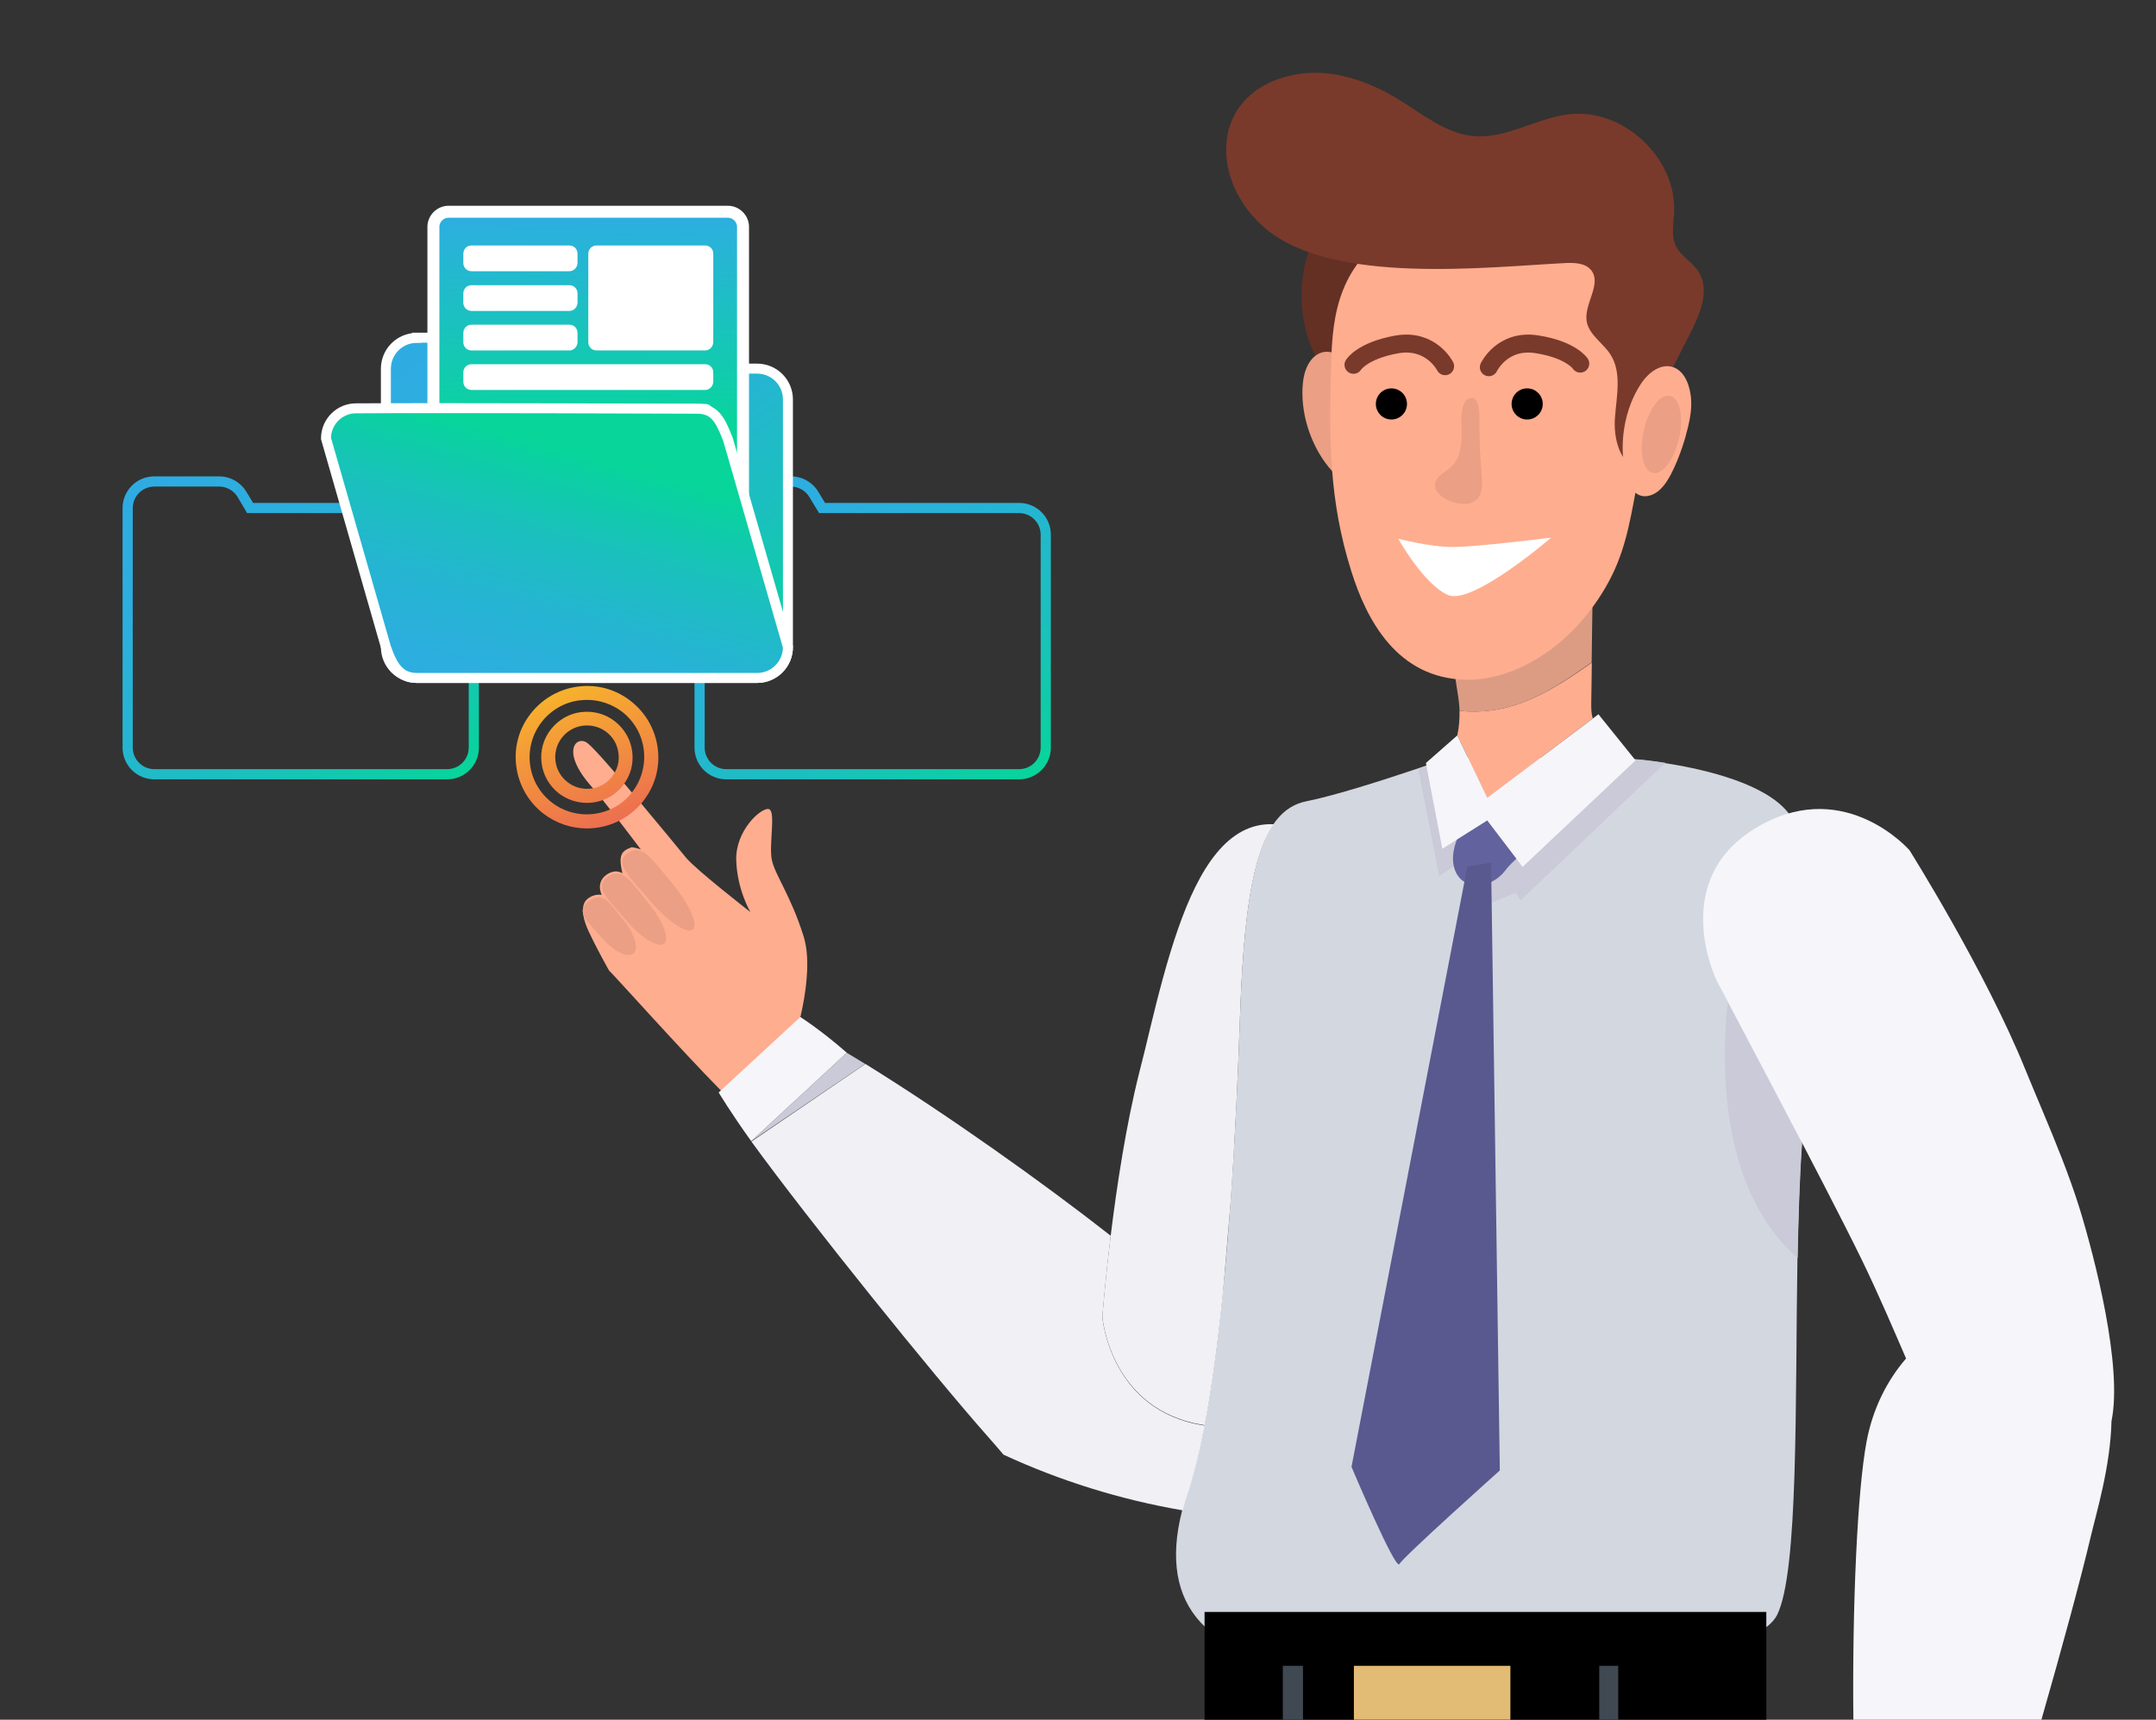
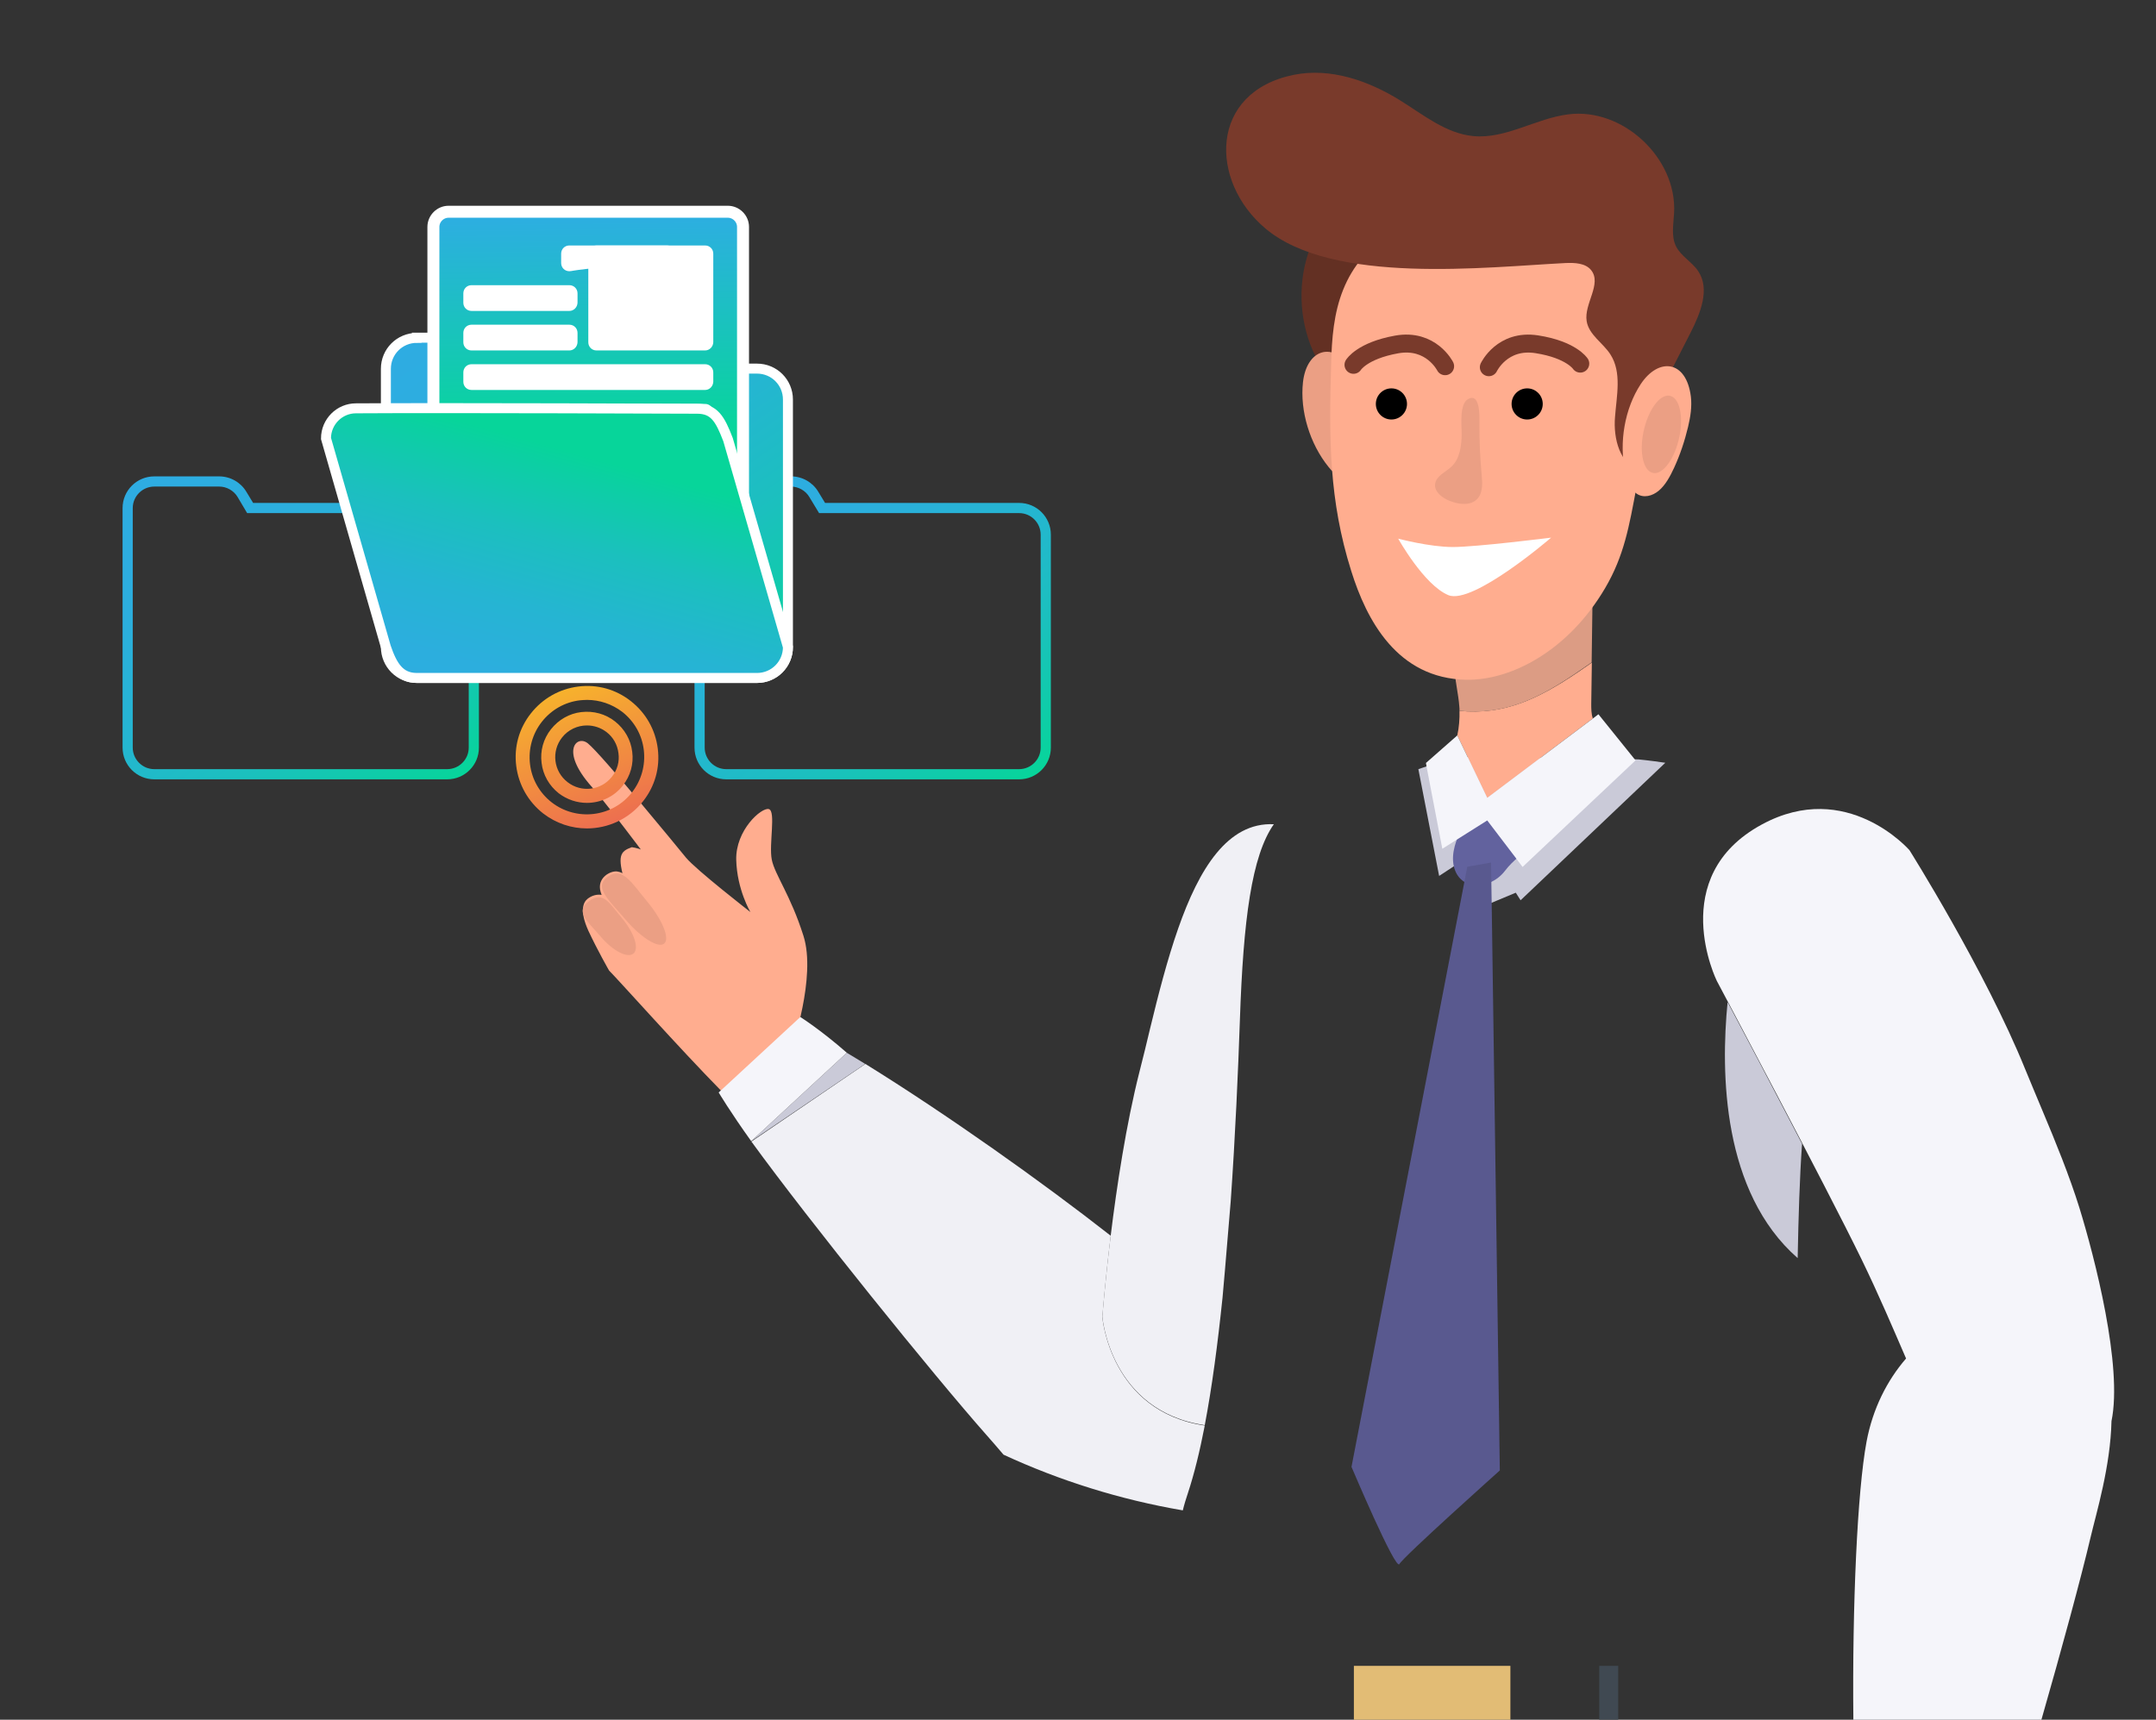
<svg xmlns="http://www.w3.org/2000/svg" version="1.1" id="Layer_1" x="0px" y="0px" viewBox="0 0 1080 861.7" style="enable-background:new 0 0 1080 861.7;" xml:space="preserve">
  <rect x="0" y="0" width="1080" height="861.7" fill="#333333" stroke="none" />
  <style type="text/css">
	.st0{fill:url(#SVGID_1_);}
	.st1{fill:url(#SVGID_00000138532095325885180320000001772482879622041506_);}
	.st2{fill:url(#SVGID_00000158003040028477565930000004650633687873998471_);stroke:#FFFFFF;stroke-width:5;stroke-miterlimit:10;}
	.st3{fill:url(#SVGID_00000136409173995374432810000003857985491876534714_);stroke:#FFFFFF;stroke-width:6;stroke-miterlimit:10;}
	.st4{fill:#FFFFFF;}
	.st5{fill:url(#SVGID_00000141443246349001337350000016887257557709249168_);stroke:#FFFFFF;stroke-width:5;stroke-miterlimit:10;}
	.st6{fill:#FFAD8F;}
	.st7{fill:#EB9F84;}
	.st8{fill:#D3D7E0;}
	.st9{fill:#CACAD8;}
	.st10{fill:#62629E;}
	.st11{fill:#E2BC75;}
	.st12{fill:#404952;}
	.st13{fill:#59598F;}
	.st14{fill:#F0F0F5;}
	.st15{fill:#F5F5FA;}
	.st16{fill:#DC9C84;}
	.st17{fill:#633023;}
	.st18{fill:#793A2B;}
	.st19{fill:none;stroke:#793A2B;stroke-width:9;stroke-linecap:round;stroke-linejoin:round;stroke-miterlimit:10;}
	.st20{fill:url(#SVGID_00000162340281184095223200000005466089729679529394_);}
	.st21{fill:url(#SVGID_00000107547534748897928950000014321759319334421425_);}
</style>
  <g>
    <g>
      <linearGradient id="SVGID_1_" gradientUnits="userSpaceOnUse" x1="86.767" y1="635.271" x2="208.315" y2="459.235" gradientTransform="matrix(1 0 0 -1 0 864)">
        <stop offset="0" style="stop-color:#2EACE2" />
        <stop offset="0.236" style="stop-color:#2CAEDE" />
        <stop offset="0.472" style="stop-color:#25B5D2" />
        <stop offset="0.708" style="stop-color:#1BC0BE" />
        <stop offset="0.942" style="stop-color:#0BD0A2" />
        <stop offset="1" style="stop-color:#07D59A" />
      </linearGradient>
      <path class="st0" d="M224,390.5H77.3c-8.8,0-15.9-7.1-15.9-15.9v-120c0-8.8,7.1-15.9,15.9-15.9h32.5c5.6,0,10.8,3,13.6,7.7    l3.4,5.6H224c8.8,0,15.9,7.1,15.9,15.9v106.7C239.9,383.4,232.8,390.5,224,390.5z M77.3,243.8c-5.9,0-10.8,4.8-10.8,10.8v120    c0,5.9,4.8,10.8,10.8,10.8H224c5.9,0,10.8-4.8,10.8-10.8V267.9c0-5.9-4.8-10.8-10.8-10.8H123.8L119,249c-1.9-3.2-5.5-5.2-9.2-5.2    H77.3z" />
    </g>
  </g>
  <g>
    <g>
      <linearGradient id="SVGID_00000144304134832971616960000010397801509725557143_" gradientUnits="userSpaceOnUse" x1="373.267" y1="635.271" x2="494.815" y2="459.235" gradientTransform="matrix(1 0 0 -1 0 864)">
        <stop offset="0" style="stop-color:#2EACE2" />
        <stop offset="0.236" style="stop-color:#2CAEDE" />
        <stop offset="0.472" style="stop-color:#25B5D2" />
        <stop offset="0.708" style="stop-color:#1BC0BE" />
        <stop offset="0.942" style="stop-color:#0BD0A2" />
        <stop offset="1" style="stop-color:#07D59A" />
      </linearGradient>
      <path style="fill:url(#SVGID_00000144304134832971616960000010397801509725557143_);" d="M510.5,390.5H363.8    c-8.8,0-15.9-7.1-15.9-15.9v-120c0-8.8,7.1-15.9,15.9-15.9h32.5c5.6,0,10.8,3,13.6,7.7l3.4,5.6h97.2c8.8,0,15.9,7.1,15.9,15.9    v106.7C526.4,383.4,519.3,390.5,510.5,390.5z M363.8,243.8c-5.9,0-10.8,4.8-10.8,10.8v120c0,5.9,4.8,10.8,10.8,10.8h146.7    c5.9,0,10.8-4.8,10.8-10.8V267.9c0-5.9-4.8-10.8-10.8-10.8H410.3l-4.9-8.1c-1.9-3.2-5.5-5.2-9.2-5.2H363.8z" />
    </g>
  </g>
  <g>
    <linearGradient id="SVGID_00000022553820374192777420000013245407996340500876_" gradientUnits="userSpaceOnUse" x1="221.486" y1="706.82" x2="360.272" y2="505.82" gradientTransform="matrix(1 0 0 -1 0 864)">
      <stop offset="0" style="stop-color:#2EACE2" />
      <stop offset="0.236" style="stop-color:#2CAEDE" />
      <stop offset="0.472" style="stop-color:#25B5D2" />
      <stop offset="0.708" style="stop-color:#1BC0BE" />
      <stop offset="0.942" style="stop-color:#0BD0A2" />
      <stop offset="1" style="stop-color:#07D59A" />
    </linearGradient>
    <path style="fill:url(#SVGID_00000022553820374192777420000013245407996340500876_);stroke:#FFFFFF;stroke-width:5;stroke-miterlimit:10;" d="   M208.8,169.3c-8.6,0-15.5,6.9-15.5,15.5V208v116.2c0,8.6,6.9,15.5,15.5,15.5h170.4c8.6,0,15.5-6.9,15.5-15.5v-124   c0-8.6-6.9-15.5-15.5-15.5H264.6l-4.8-8c-2.8-4.7-7.8-7.5-13.3-7.5h-37.7V169.3z" />
  </g>
  <g>
    <linearGradient id="SVGID_00000075848736542098013980000009024650620506314635_" gradientUnits="userSpaceOnUse" x1="293.574" y1="758.641" x2="294.769" y2="647.509" gradientTransform="matrix(1 0 0 -1 0 864)">
      <stop offset="0" style="stop-color:#2EADE3" />
      <stop offset="1" style="stop-color:#07D69B" />
    </linearGradient>
    <path style="fill:url(#SVGID_00000075848736542098013980000009024650620506314635_);stroke:#FFFFFF;stroke-width:6;stroke-miterlimit:10;" d="   M364.6,304.7H224.7c-4.1,0-7.6-3.4-7.6-7.6V113.7c0-4.1,3.4-7.6,7.6-7.6h139.9c4.1,0,7.6,3.4,7.6,7.6v183.4   C372.2,301.2,368.9,304.7,364.6,304.7z" />
-     <path class="st4" d="M285.2,135.9h-49c-2.3,0-4.1-1.8-4.1-4.1v-4.7c0-2.3,1.8-4.1,4.1-4.1h49c2.3,0,4.1,1.8,4.1,4.1v4.7   C289.2,134.1,287.4,135.9,285.2,135.9z" />
+     <path class="st4" d="M285.2,135.9c-2.3,0-4.1-1.8-4.1-4.1v-4.7c0-2.3,1.8-4.1,4.1-4.1h49c2.3,0,4.1,1.8,4.1,4.1v4.7   C289.2,134.1,287.4,135.9,285.2,135.9z" />
    <path class="st4" d="M285.2,155.8h-49c-2.3,0-4.1-1.8-4.1-4.1V147c0-2.3,1.8-4.1,4.1-4.1h49c2.3,0,4.1,1.8,4.1,4.1v4.7   C289.2,154,287.4,155.8,285.2,155.8z" />
    <path class="st4" d="M285.2,175.6h-49c-2.3,0-4.1-1.8-4.1-4.1v-4.7c0-2.3,1.8-4.1,4.1-4.1h49c2.3,0,4.1,1.8,4.1,4.1v4.7   C289.2,173.8,287.4,175.6,285.2,175.6z" />
    <path class="st4" d="M353.2,175.6h-54.4c-2.3,0-4.1-1.8-4.1-4.1v-44.4c0-2.3,1.8-4.1,4.1-4.1h54.4c2.3,0,4.1,1.8,4.1,4.1v44.4   C357.2,173.8,355.4,175.6,353.2,175.6z" />
    <path class="st4" d="M353.2,195.4h-117c-2.3,0-4.1-1.8-4.1-4.1v-4.7c0-2.3,1.8-4.1,4.1-4.1h117c2.3,0,4.1,1.8,4.1,4.1v4.7   C357.2,193.6,355.4,195.4,353.2,195.4z" />
    <path class="st4" d="M353.2,215.3h-117c-2.3,0-4.1-1.8-4.1-4.1v-4.7c0-2.3,1.8-4.1,4.1-4.1h117c2.3,0,4.1,1.8,4.1,4.1v4.7   C357.2,213.5,355.4,215.3,353.2,215.3z" />
    <path class="st4" d="M353.2,235.4h-117c-2.3,0-4.1-1.8-4.1-4.1v-4.7c0-2.3,1.8-4.1,4.1-4.1h117c2.3,0,4.1,1.8,4.1,4.1v4.7   C357.2,233.6,355.4,235.4,353.2,235.4z" />
    <path class="st4" d="M353.2,255.2h-117c-2.3,0-4.1-1.8-4.1-4.1v-4.7c0-2.3,1.8-4.1,4.1-4.1h117c2.3,0,4.1,1.8,4.1,4.1v4.7   C357.2,253.5,355.4,255.2,353.2,255.2z" />
-     <path class="st4" d="M305,275.1h-68.7c-2.3,0-4.1-1.8-4.1-4.1v-4.7c0-2.3,1.8-4.1,4.1-4.1H305c2.3,0,4.1,1.8,4.1,4.1v4.7   C309,273.3,307.2,275.1,305,275.1z" />
  </g>
  <g>
    <linearGradient id="SVGID_00000007395987325284485090000001391753905829347473_" gradientUnits="userSpaceOnUse" x1="250.225" y1="489.845" x2="291.463" y2="636.269" gradientTransform="matrix(1 0 0 -1 0 864)">
      <stop offset="0" style="stop-color:#2EACE2" />
      <stop offset="0.236" style="stop-color:#2CAEDE" />
      <stop offset="0.472" style="stop-color:#25B5D2" />
      <stop offset="0.708" style="stop-color:#1BC0BE" />
      <stop offset="0.942" style="stop-color:#0BD0A2" />
      <stop offset="1" style="stop-color:#07D59A" />
    </linearGradient>
    <path style="fill:url(#SVGID_00000007395987325284485090000001391753905829347473_);stroke:#FFFFFF;stroke-width:5;stroke-miterlimit:10;" d="   M163.3,219.7l30,104.5c3.2,9.4,6.9,15.5,15.5,15.5h170.4c8.6,0,15.5-6.9,15.5-15.5l-30-103.9c-4-10.4-6.9-15.5-15.5-15.5   c0,0-125.9-0.5-170.9-0.2C170.1,204.6,163.3,211.3,163.3,219.7z" />
  </g>
  <g>
    <path class="st6" d="M396.6,525.1c0,0,12.4-35.5,5.9-56.1s-14.4-30.7-15.9-38.3c-1.5-7.7,2.2-24.4-1.5-25.3s-16.7,10.6-16.3,25.5   c0.4,14.9,7.1,26.1,7.1,26.1s-27.3-21.2-32.3-27.3c-5-6.1-42.2-51.6-49.1-57.2c-5.5-4.5-14.2,3.6,1.8,21.6   c9.3,10.5,37.9,49.2,37.9,49.2s3.7,2.8-4.1-10.7c-4-7-13.6-8.1-13.6-8.1c-5.9,2.1-7.4,4.3-3.4,17.9s9.6,15.4,9.6,15.4   s4.3-6.6-7.5-17c-2.9-2.6-2.7-3.5-5.9-4.1c-3.2-0.6-10.6,3-8.4,10.3c4.9,16.3,16.2,19.7,16.2,19.7s-2.5-0.2-6.5-9.4   c-4.9-11.1-12.5-10-16.3-6.9c-2.1,1.7-4.1,5.9,0.4,15.9c4.6,9.9,10.4,20,10.4,20c5.8,5.9,35,38.7,56.2,60.3   C379,564.6,396.6,525.1,396.6,525.1z" />
-     <path class="st7" d="M314.6,427.4c-7.7,5.1,1.9,13.1,10.8,23.7c9,10.6,18.6,17.1,21.6,14.6s-1.9-13.1-10.8-23.7   C327.2,431.5,322,422.4,314.6,427.4z" />
    <path class="st7" d="M304.5,439.3c-7.6,5.2,0.9,12,8.7,21.3c7.8,9.2,16.6,14.7,19.5,12.2c3-2.5-0.9-12-8.7-21.3   C316.3,442.2,311.9,434.2,304.5,439.3z" />
    <path class="st7" d="M295.1,451.5c-7.5,5.4-0.4,10.4,5.7,17.7c6.1,7.2,13.5,11.1,16.5,8.6s0.4-10.4-5.7-17.7   C305.4,452.8,302.3,446.2,295.1,451.5z" />
  </g>
  <g>
-     <path class="st8" d="M911.4,495.5c-0.8,15.1-2.7,31.4-5.6,48.5c-3.5,20.9-4.7,52.1-5.4,85.9c-1.2,72.7,0.6,157.6-10.2,179.3   c-15.8,31.6-186,30-238.2,24.5c-52.3-5.5-74.5-34.8-57-86.3c17.4-51.5,23.7-167,26.1-236.7c2.4-69.6,9.6-104.5,33.3-109.2   c14.5-2.9,38.4-10.6,54.8-16.1c10.4-3.5,17.7-6.1,17.7-6.1l92.4,1.2c0,0,5.5,0.4,13.6,1.7c17.4,2.6,47,8.9,60.5,22.4   C908,419.3,913.8,452.5,911.4,495.5z" />
    <path class="st9" d="M759.3,447.3l2.4,3.8l72.5-68.9c-8.1-1.2-13.6-1.7-13.6-1.7l-92.4-1.2c0,0-7.4,2.6-17.7,6.1l10.4,53.5   l23.8-15.6l5.9,9.5l-9.2,3.5l2.8,17.3L759.3,447.3z" />
    <path class="st10" d="M738.9,405.1c0,0-13.4,15.9-10.7,28.7c2.7,12.8,18.1,12.5,25.8,2.4s21.4-15.4,21.1-21.1   C774.8,409.6,759,398.3,738.9,405.1z" />
    <g>
-       <polygon points="603.4,817.2 603.4,861.7 884.8,861.7 884.8,807.7 603.4,807.7   " />
      <rect x="678.2" y="834.7" class="st11" width="78.4" height="31.2" />
      <rect x="801.1" y="834.7" class="st12" width="9.5" height="31.2" />
-       <rect x="642.6" y="834.7" class="st12" width="10.1" height="31.2" />
    </g>
    <path class="st13" d="M751.3,736.8c0,0-48.4,43.3-50.3,46.9c-1.9,3.6-24-48.7-24-48.7l54.6-283l3.4-17.7l11.9-2.1l0.4,25.5   L751.3,736.8z" />
    <path class="st14" d="M433.5,533.1c40.8,25.3,88.2,58.9,122.9,86.1c-2.9,23.6-4.2,40.8-4.2,40.8s3.8,47.3,51.3,54.3   c-2.5,12.9-5.3,24.3-8.4,33.7c-1,3-1.9,5.9-2.6,8.8c-31.5-5.4-61.7-14.9-89.8-27.9c-3.3-3.8-6.1-7.2-8.4-9.7   c-26.7-30.2-88.7-107-117.9-147.2L433.5,533.1z" />
    <path class="st9" d="M424.2,527.5c0.1,0.1,0.2,0.1,0.3,0.2c2.9,1.7,5.9,3.6,8.9,5.4l-57.1,38.7L424.2,527.5z" />
    <path class="st15" d="M360,547.4l40.9-37.8c0,0,9.8,6.1,23.3,17.9l-47.9,44.3C365.9,557.3,360,547.4,360,547.4z" />
    <path class="st14" d="M616.5,601.9c-2.3,28.5-4.1,48.3-4.1,48.3c-2.4,23.1-5.3,45.1-8.9,63.9c-47.5-7-51.3-54.3-51.3-54.3   s1.3-17.2,4.2-40.8c3-24.4,7.7-55.6,14.4-82c1.8-7,3.6-14.4,5.4-22c4-16.5,8.5-34.1,14-49.8c10.4-29.7,24.7-53.3,47.9-52.2   c-11.1,15.8-15.3,47.9-17,98.1C620.2,537,618.8,569.1,616.5,601.9z" />
    <path class="st6" d="M745,399.8l-15-31.3l0,0c0.9-4.1,1.2-8.4,1.1-12.3c22.5,2.2,39.7-6.2,58.9-19.1c2.4-1.7,4.9-3.3,7.4-5.1   c-0.1,6.9-0.2,13.8-0.3,20.7c0,2.4,0,5,0.8,7.3L745,399.8z" />
    <path class="st16" d="M731.1,356.2c0-0.8,0-1.6-0.1-2.3c-0.8-11.7-7.2-29.9,2.6-37.9c9.4-7.7,22.9-8.7,32.9-15.6   c10.4-7.1,18.9-20,31.5-19c-0.2,16.9-0.5,33.7-0.7,50.5c-2.4,1.7-4.9,3.4-7.4,5.1C770.8,350,753.6,358.5,731.1,356.2z" />
    <polygon class="st15" points="759.4,430 745,411.1 728.5,421.5 722.5,425.3 714.6,384.1 714.3,382.3 730,368.5 730,368.5    745,399.8 797.8,360.1 800.7,357.9 819.3,381 819.3,381 762.7,434.4  " />
    <path class="st9" d="M865.4,502.1c7.8,14.7,22.9,43.3,37.3,71c-1.2,16.9-1.8,36.6-2.2,57.3C862.7,597.3,861.9,537.6,865.4,502.1z" />
    <g>
      <g>
        <path class="st17" d="M664.4,187.5c3.8,5.2,8.5,9.9,11.7,15.5c0.6,1,1.1,2,2,2.6c2,1.4,4.9,0.1,6.2-2s1.3-4.6,1.4-7     c0.8-20.6,5.1-41.1,12.8-60.3c3.3-8.3,7.3-17.5,3.8-25.7c-2.8-6.4-9.9-10.3-16.8-10.3c-19.7,0-29.8,19.6-32.6,36.4     C650,154.2,653.8,173,664.4,187.5z" />
        <path class="st7" d="M652.7,191.5c-1.6,14.4,3.4,30.9,12.9,42.6c2.9,3.5,6.4,6.8,10.2,7.2c4.1,0.5,7.5-2.5,9.2-6.5     s1.8-8.9,1.7-13.7c-0.3-7.1-1.3-14.3-3-21.5c-1.2-5-2.8-10-5.7-14.2C667.5,170.1,654.5,175.3,652.7,191.5z" />
        <path class="st6" d="M672.9,145c-4.8,11.8-5.8,24.8-6.1,37.6c-1.1,37.1-1.1,68.1,10.1,103.6c7.6,24.3,22.9,53.8,57.6,54.4     c22.5,0.4,51.2-14.6,69.6-46c9.5-16.2,12-30.9,15.7-50.7c7.8-41.3,7.1-89.2-22.7-118.7C763.6,92.2,691.7,98.1,672.9,145z" />
        <path class="st18" d="M784.2,131.8c4.6-0.2,9.9,0,12.8,3.5c5.6,6.9-3.6,16.9-2.2,25.6c1.1,6.9,8.2,10.9,11.9,16.7     c5.8,9,3.1,20.7,2.3,31.4c-0.9,10.7,2.4,24.1,12.9,26.5c11.2,2.6-3-14.1,2.3-24.4c7.6-14.8,15.1-29.7,22.7-44.5     c4.9-9.7,9.8-21.7,3.8-30.7c-3.1-4.7-8.7-7.5-11.2-12.6c-2.4-5-1.2-11-0.9-16.6c1.5-27.5-25.7-52.9-53-49.4     c-16.2,2-31.2,12.4-47.5,10.9c-13.8-1.3-25.1-10.7-36.9-18c-15.8-9.8-34.8-16.4-53.1-12.7c-42.4,8.6-42.5,53.2-14.2,77     C667.6,142.9,744.5,133.8,784.2,131.8z" />
        <path class="st6" d="M821.8,192.6c-7.9,12.1-10.9,29.1-7.7,43.8c1,4.4,2.6,8.9,5.8,11c3.4,2.3,7.8,1.2,11.1-1.6s5.6-7.1,7.6-11.4     c3-6.5,5.3-13.4,7-20.5c1.2-5,2-10.2,1.4-15.2C844.7,180.3,830.7,179,821.8,192.6z" />
        <path class="st7" d="M732.2,217.6c-0.1,5.9-0.9,12.3-5.2,16.3c-2.9,2.7-7.5,4.5-8.1,8.5c-0.6,3.9,3.4,7,7.1,8.5     c4.6,1.9,10.6,2.7,14-0.9c2.9-3.1,2.6-7.9,2.2-12.1c-0.8-8.7-1.2-17.4-1.1-26.1c0-3.3,0.4-15-5.6-11.9     C730.9,202.3,732.2,213.4,732.2,217.6z" />
        <path class="st7" d="M840.8,220.8c-2.7,10.6-8.7,17.8-13.4,16c-4.7-1.7-6.4-11.7-3.7-22.3s8.7-17.8,13.4-16     C841.8,200.2,843.5,210.2,840.8,220.8z" />
      </g>
      <g>
        <circle cx="765" cy="202.4" r="7.8" />
        <circle cx="697" cy="202.4" r="7.8" />
      </g>
      <path class="st4" d="M777,269.4c0,0-37.5,4.7-49.2,4.7s-27.4-4.2-27.4-4.2s12.9,23.2,25.1,28.3S777,269.4,777,269.4z" />
      <path class="st19" d="M723.9,183.5c0,0-7-14-24.3-10.9S678,182.8,678,182.8" />
      <path class="st19" d="M745.8,184c0,0,6.7-14.2,24-11.5s21.8,9.7,21.8,9.7" />
    </g>
    <path class="st15" d="M882.6,413.1c42.6-23.1,73.9,12.9,73.9,12.9s37.9,60.2,58,109.8c2.7,6.6,5.7,13.7,8.7,20.9   c6.6,15.7,13.4,32.4,18.4,48.4c7.7,25,21.8,79.5,16.1,107c-0.5,22.7-7.6,46-10.4,57.9c-4.8,20.4-14.4,55.8-24.7,91.7h-94.2   c-0.6-57.4,2-114.6,6.6-139.3c3.1-16.6,10.3-30.7,19.8-41.7c-6.4-14.8-13.6-31.8-22.3-49.7C914.7,594.4,860,491.5,860,491.5   S834.2,439.3,882.6,413.1z" />
  </g>
  <g>
    <linearGradient id="SVGID_00000150787295645496150430000005128222780126999689_" gradientUnits="userSpaceOnUse" x1="278.342" y1="526.452" x2="318.402" y2="419.121" gradientTransform="matrix(1 0 0 -1 0 864)">
      <stop offset="0" style="stop-color:#F8BA28" />
      <stop offset="1" style="stop-color:#E84E61" />
    </linearGradient>
    <path style="fill:url(#SVGID_00000150787295645496150430000005128222780126999689_);" d="M294,402.3c-4.9,0-9.9-1.6-14.1-4.8   c-4.8-3.8-7.9-9.2-8.6-15.2c-0.8-6.1,0.9-12.1,4.7-16.9s9.2-7.9,15.2-8.6c6.1-0.7,12.1,0.9,16.9,4.7l0,0c4.8,3.8,7.9,9.2,8.6,15.2   c0.8,6.1-0.9,12.1-4.7,16.9C307.6,399.3,300.8,402.3,294,402.3z M294,363.5c-4.7,0-9.4,2.1-12.5,6.1c-5.4,6.9-4.2,16.9,2.8,22.3   c6.9,5.4,16.9,4.2,22.3-2.8c2.6-3.3,3.8-7.5,3.2-11.7c-0.5-4.2-2.6-8-6-10.6l0,0C300.9,364.6,297.5,363.5,294,363.5z" />
  </g>
  <g>
    <linearGradient id="SVGID_00000096742646222411824250000015225012493791407002_" gradientUnits="userSpaceOnUse" x1="278.402" y1="526.475" x2="318.462" y2="419.144" gradientTransform="matrix(1 0 0 -1 0 864)">
      <stop offset="0" style="stop-color:#F8BA28" />
      <stop offset="1" style="stop-color:#E84E61" />
    </linearGradient>
    <path style="fill:url(#SVGID_00000096742646222411824250000015225012493791407002_);" d="M294,415.1c-7.7,0-15.4-2.5-21.9-7.5   c-7.5-5.9-12.3-14.3-13.5-23.8s1.4-18.8,7.3-26.3s14.3-12.3,23.8-13.5s18.8,1.4,26.3,7.3s12.3,14.3,13.5,23.8s-1.4,18.8-7.3,26.3   C315.1,410.4,304.6,415.1,294,415.1z M294.1,350.7c-1.2,0-2.4,0.1-3.6,0.2c-7.6,0.9-14.4,4.8-19.1,10.8s-6.8,13.6-5.9,21.2   s4.8,14.4,10.8,19.1c12.5,9.7,30.6,7.5,40.3-5c4.7-6,6.8-13.6,5.9-21.2s-4.8-14.4-10.8-19.1l0,0   C306.6,352.8,300.4,350.7,294.1,350.7z" />
  </g>
</svg>